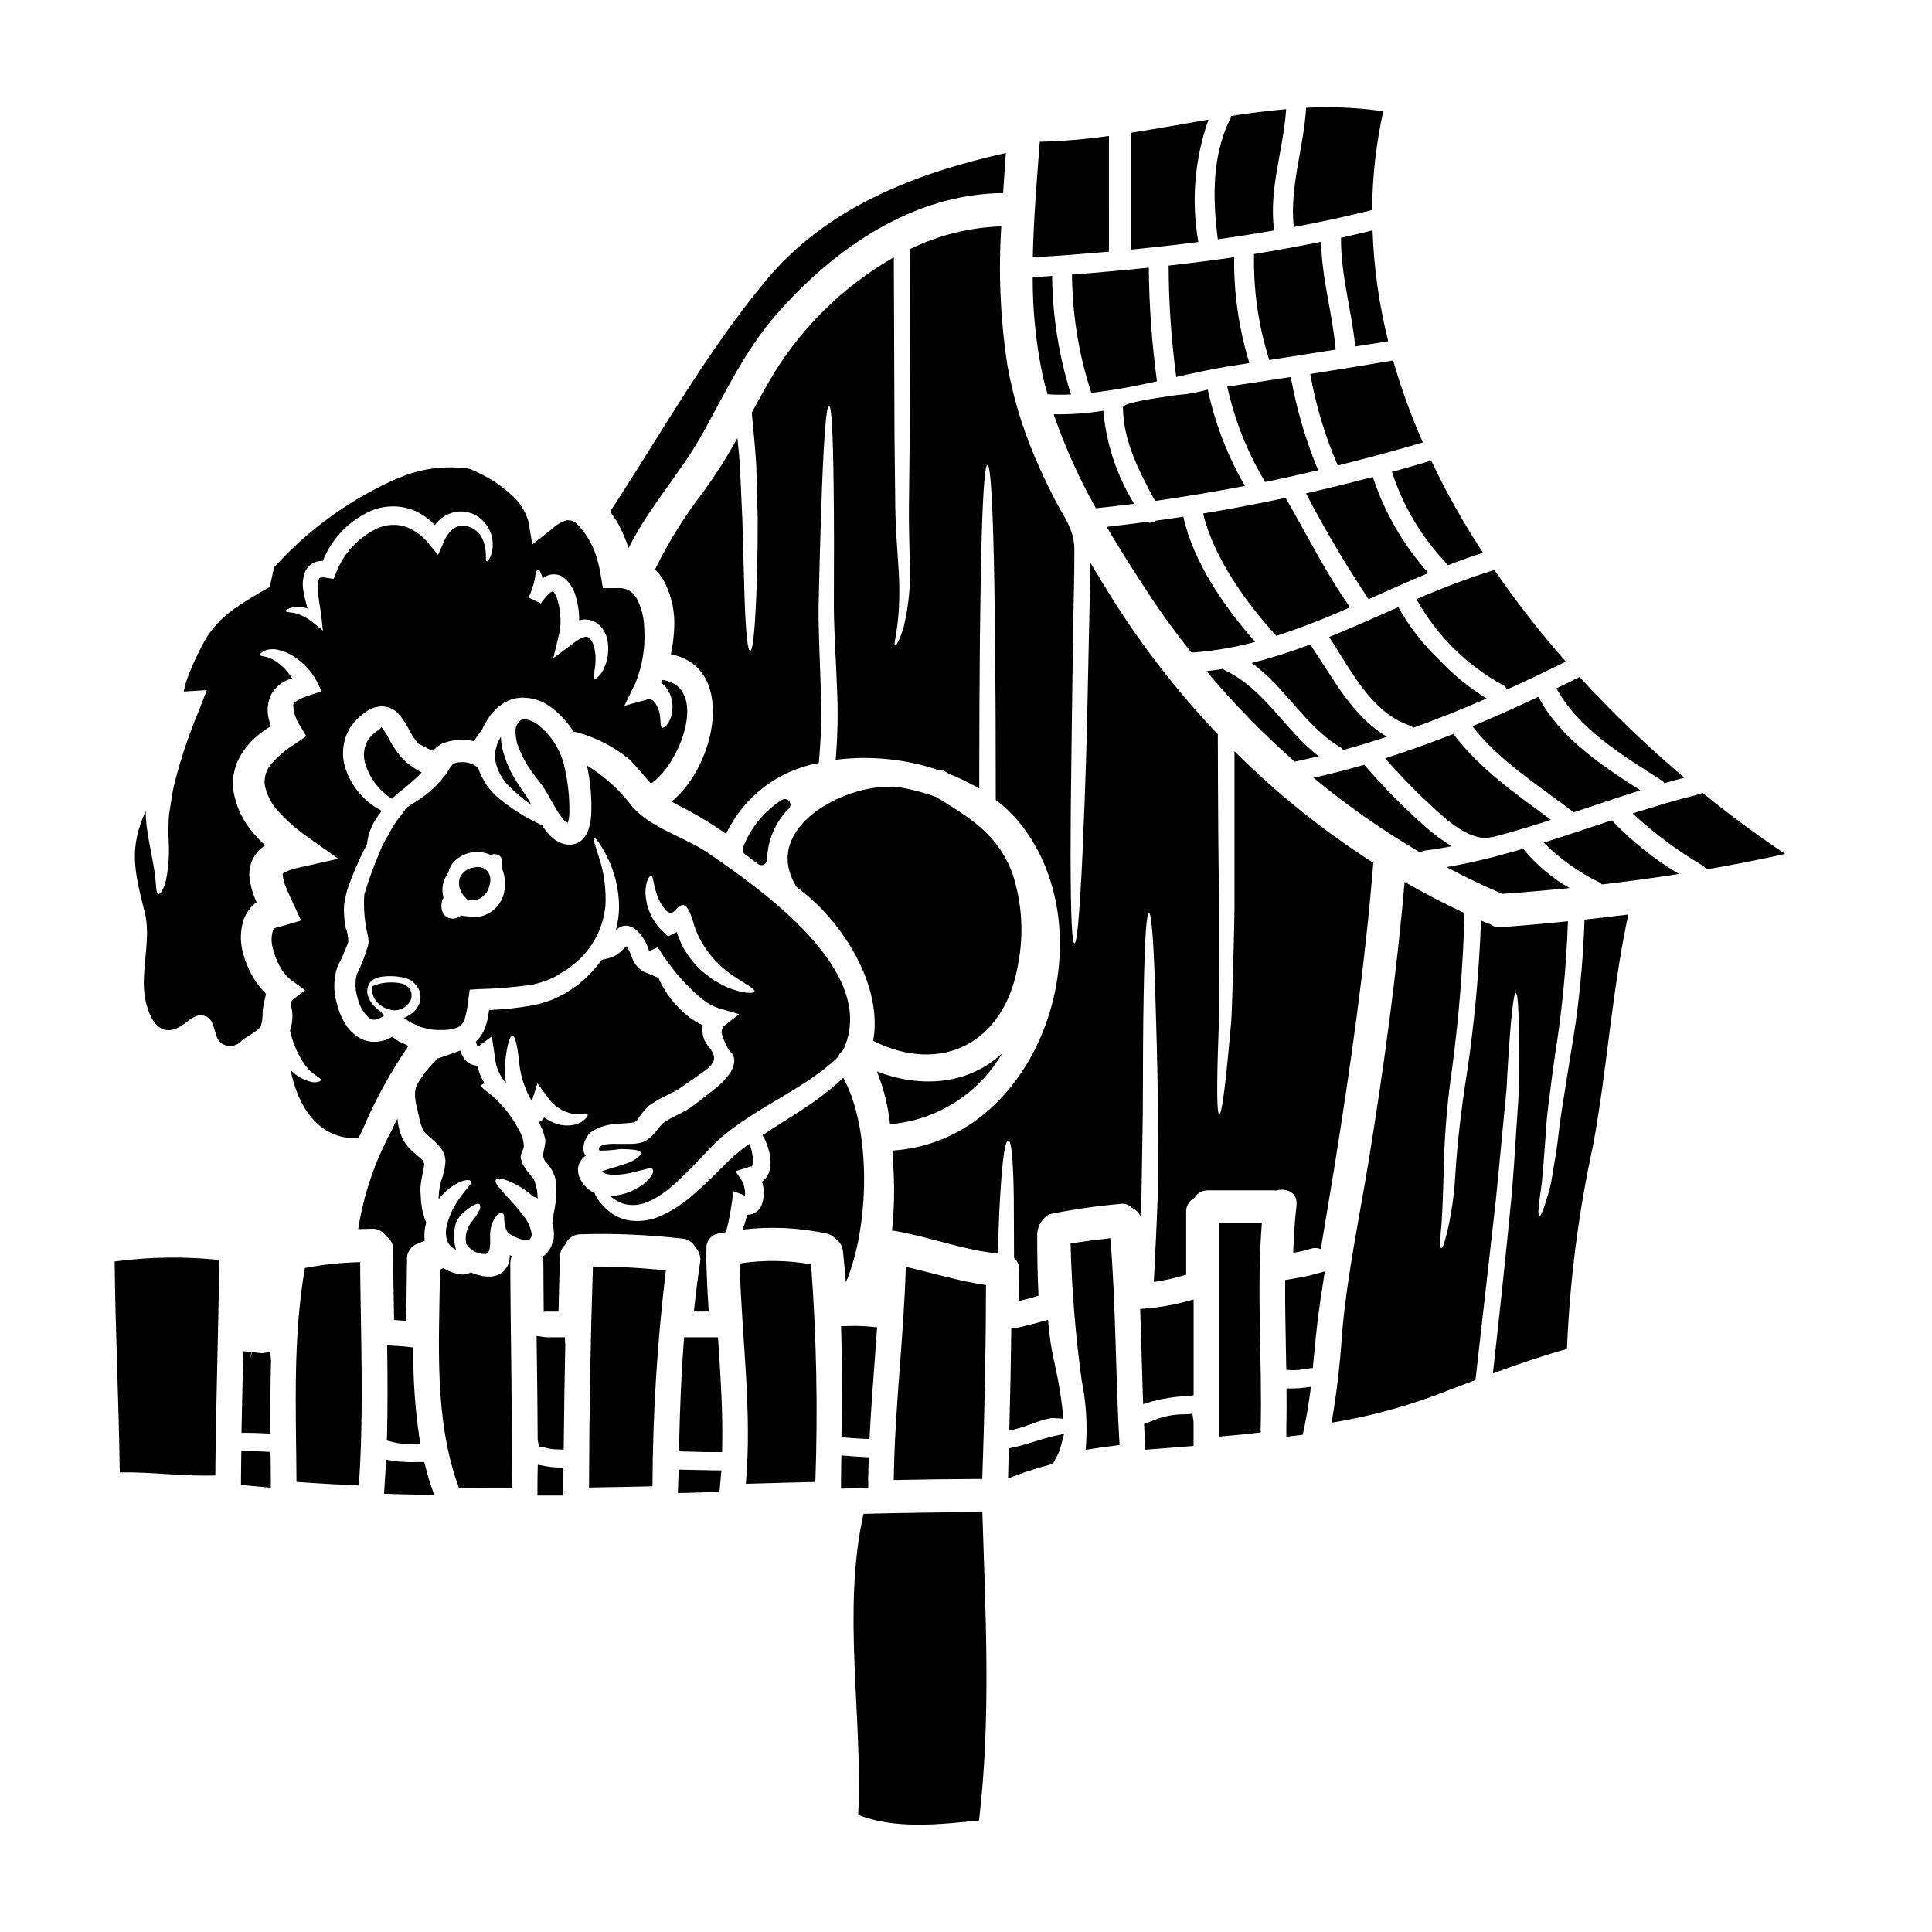
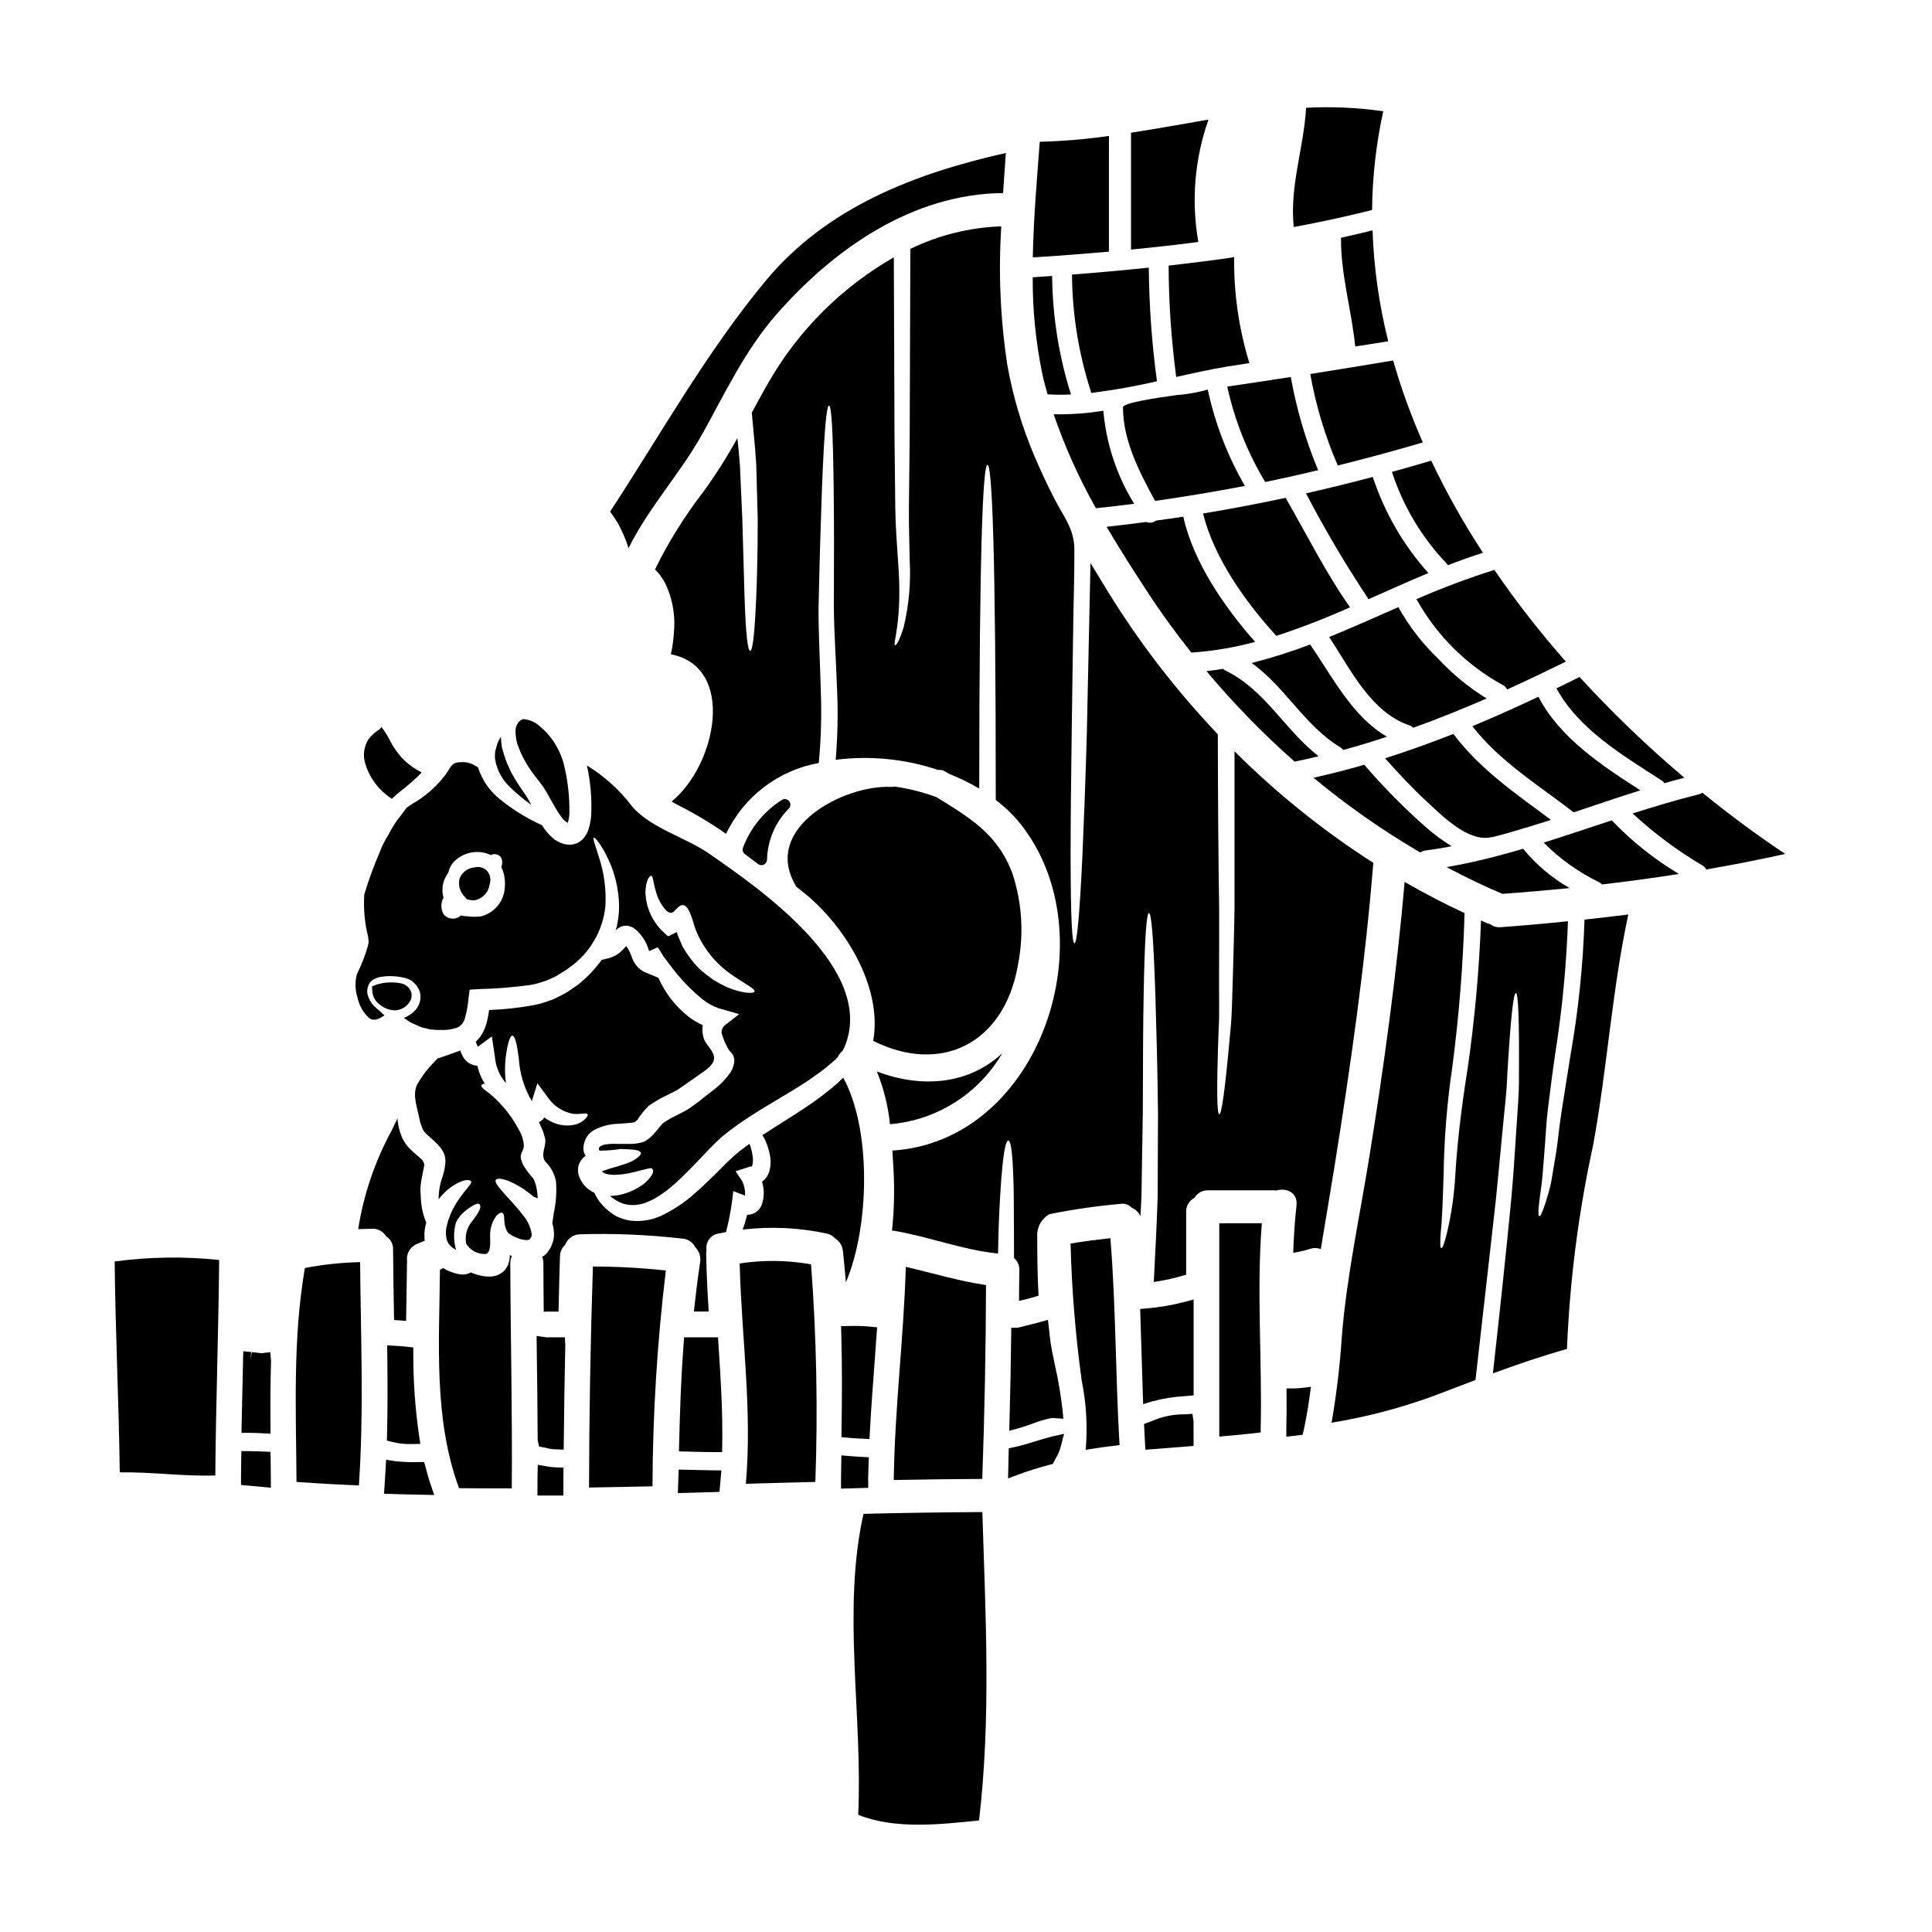
<svg xmlns="http://www.w3.org/2000/svg" fill="#000000" width="800px" height="800px" version="1.1" viewBox="144 144 512 512">
  <g>
    <path d="m437.88 180.02c-6.074 0.879-12.199 1.395-18.336 1.547-0.758 10.059-1.637 20.379-1.844 30.645 6.637-0.395 13.383-0.938 20.176-1.52z" />
-     <path d="m481.68 205.07c0-0.027 0-0.027-0.027-0.059-1.461-10.961 2.484-21.312 3.188-32.074-4.852 0.395-9.711 1.051-14.562 1.781v0.004c-0.031 0.188-0.082 0.371-0.148 0.555-5 9.941-4.793 21.316-3.394 32.137 5.004-0.707 10.012-1.492 14.945-2.344z" />
    <path d="m421.62 248.5c2.066 0.129 4.137 0.141 6.199 0.031-3.207-10.164-4.891-20.746-4.996-31.402l-5.148 0.352v-0.004c-0.039 8.605 0.816 17.188 2.547 25.617 0.375 1.828 0.906 3.625 1.398 5.406z" />
    <path d="m464.26 175.69c-6.844 1.18-13.684 2.43-20.527 3.481v30.969c5.934-0.586 11.898-1.227 17.836-2.019-1.906-10.859-0.977-22.031 2.691-32.43z" />
    <path d="m527.47 293.44c0.09 0.113 0.145 0.23 0.234 0.352 3.07-1.18 6.141-2.309 9.297-3.305h0.004c-5.121-7.812-9.703-15.969-13.715-24.406-3.481 1.023-6.93 2.019-10.41 2.984 2.969 9.121 7.953 17.453 14.59 24.375z" />
    <path d="m507.62 199.66c0.078-8.805 1.066-17.574 2.953-26.172-6.769-0.977-13.613-1.285-20.441-0.926-0.613 10.629-4.414 20.879-3.273 31.609 7.051-1.312 13.969-2.816 20.762-4.512z" />
    <path d="m498.52 267.36c7.547-1.867 15.062-3.906 22.547-6.113-3.117-7.055-5.746-14.312-7.871-21.723-7.281 1.227-14.621 2.426-21.961 3.594 1.477 8.336 3.922 16.473 7.285 24.242z" />
    <path d="m269.71 373.88c-1.734 0.152-3.242 1.262-3.902 2.875-0.477 1.84 0.109 3.797 1.523 5.07l0.441 0.512 0.66 0.133v0.004c0.336 0.078 0.68 0.125 1.023 0.133 0.148 0 0.297-0.012 0.441-0.043 1.852-0.402 3.312-1.828 3.762-3.668 0.129-0.508 0.227-1.02 0.293-1.539 0.074-1.078-0.352-2.125-1.16-2.844-0.867-0.684-2.012-0.918-3.082-0.633z" />
    <path d="m311.68 357.92c-3.305-4.422-7.426-8.176-12.137-11.055 0.938 4.231 1.32 8.566 1.141 12.898-0.055 1.41-0.312 2.809-0.758 4.152-0.324 0.922-0.832 1.766-1.492 2.484-0.934 0.945-2.211 1.473-3.543 1.457-0.98-0.012-1.941-0.262-2.805-0.727l-0.996-0.555-0.293-0.234v-0.004c-0.035-0.031-0.074-0.059-0.117-0.086l-0.145-0.145-0.324-0.266v0.004c-0.508-0.457-0.977-0.957-1.402-1.492-0.414-0.52-0.797-1.066-1.141-1.641-3.957-1.785-7.668-4.07-11.047-6.797-2.793-2.184-4.859-5.16-5.938-8.535l-1.375-0.82h0.004c-0.824-0.395-1.723-0.594-2.633-0.582-2.984-0.059-2.953 0.875-4.445 3.098-2.449 3.316-5.578 6.066-9.184 8.07-0.469 0.324-0.879 0.613-1.285 0.91-0.789 1.051-1.605 2.191-2.57 3.394v-0.004c-0.848 1.238-1.617 2.527-2.312 3.856-0.922 1.445-1.688 2.984-2.281 4.59-1.566 3.637-2.922 7.356-4.062 11.145-0.246 3.742 0.09 7.5 0.992 11.137l0.117 0.938 0.027 0.086v0.504c-0.027 0.133-0.047 0.262-0.059 0.395l-0.113 0.582c-0.75 2.578-1.727 5.078-2.926 7.481-0.539 2.059-0.477 4.227 0.172 6.254 0.441 2.07 1.516 3.949 3.07 5.379 0.516 0.398 1.184 0.543 1.816 0.395 0.824-0.207 1.594-0.598 2.25-1.137-0.379-0.266-0.723-0.582-1.023-0.938-0.625-0.48-1.219-0.996-1.781-1.551-0.809-0.867-1.395-1.922-1.695-3.07-0.09-0.461-0.098-0.934-0.027-1.402 0.062-0.34 0.16-0.672 0.289-0.996l0.203-0.395 0.027-0.086 0.004 0.004c0.082-0.113 0.164-0.23 0.234-0.352 0.148-0.164 0.316-0.312 0.496-0.441 0.25-0.215 0.535-0.383 0.848-0.496 0.375-0.18 0.77-0.312 1.18-0.395 1.297-0.242 2.621-0.309 3.938-0.203 0.66 0.051 1.316 0.137 1.965 0.262 0.375 0.066 0.746 0.156 1.109 0.266 0.203 0.086 0.324 0.117 0.73 0.293l0.496 0.234 0.203 0.145h0.004c0.105 0.059 0.203 0.125 0.293 0.207 0.031 0 0.145 0.145 0.145 0.145l0.793 0.793v-0.004c0.312 0.445 0.586 0.914 0.816 1.402 0.391 1.086 0.402 2.273 0.027 3.367-0.32 0.906-0.859 1.715-1.574 2.359-0.312 0.273-0.645 0.527-0.992 0.762l-0.703 0.395-0.086 0.059-0.293 0.145c-0.059 0.027-0.352 0.117-0.352 0.117l-0.145 0.059c0.555 0.395 1.078 0.758 1.637 1.137 0.992 0.441 1.969 0.938 2.981 1.348 0.762 0.176 1.465 0.352 2.223 0.555 0.961 0.137 1.926 0.199 2.894 0.176 1.531 0.082 3.062-0.137 4.508-0.645 1.035-0.52 1.77-1.492 1.988-2.629 0.465-1.633 0.766-3.309 0.902-5.004l0.324-2.398 2.309-0.145c4.551-0.102 9.09-0.461 13.598-1.082 0.992-0.148 1.973-0.383 2.922-0.699l1.406-0.441 1.254-0.555 1.227-0.555c0.438-0.23 0.879-0.555 1.316-0.82l1.32-0.82 0.352-0.203c0.023-0.023 0.055-0.043 0.086-0.059l0.059-0.059 0.586-0.441c5.391-3.773 8.871-9.711 9.535-16.258 0.25-4.469-0.355-8.945-1.785-13.188-0.938-3.043-1.637-4.793-1.285-4.945 0.266-0.086 1.492 1.18 3.07 4.184v0.004c2.336 4.332 3.578 9.172 3.625 14.094-0.016 2.129-0.312 4.246-0.879 6.297 0.023-0.043 0.055-0.082 0.09-0.117 0.363-0.379 0.801-0.676 1.285-0.879 0.672-0.289 1.422-0.352 2.137-0.172 0.305 0.09 0.609 0.195 0.906 0.32 0.195 0.113 0.379 0.246 0.555 0.395 0.309 0.199 0.594 0.434 0.848 0.699 0.406 0.426 0.785 0.875 1.137 1.344l0.266 0.352c0.719 1.078 1.262 2.266 1.609 3.512l2.277-0.996c0.586 0.82 1.082 1.664 1.551 2.457 0.496 0.641 1.051 1.406 1.781 2.34l0.004-0.004c2.426 3.305 5.258 6.289 8.422 8.895 1.301 1.062 2.777 1.891 4.359 2.453l5.469 1.574-3.938 3.07c-0.477 0.484-0.738 1.137-0.734 1.816 0.348 1.355 0.871 2.664 1.551 3.887l0.059 0.145v0.004c0.109 0.227 0.242 0.441 0.395 0.641 0.09 0.09 0.117 0.145 0.234 0.266 0.059 0.059 0.145 0.145 0.395 0.441 0.059 0.086 0.086 0.086 0.172 0.203 0.086 0.117 0.176 0.32 0.266 0.465v-0.004c0.168 0.332 0.27 0.688 0.297 1.059 0.043 0.551-0.027 1.109-0.207 1.637-0.145 0.574-0.371 1.125-0.672 1.637-1.273 1.859-2.848 3.5-4.652 4.852-0.82 0.613-1.637 1.258-2.484 1.93l-1.18 0.969-0.625 0.445-0.789 0.586-1.605 1.137-1.609 0.879-3.07 1.574c-0.672 0.395-1.348 0.82-1.969 1.227-0.234 0.266-0.441 0.469-0.672 0.73l-0.965 1.199v0.004c-0.484 0.594-1.004 1.16-1.551 1.695-0.266 0.262-0.395 0.32-0.641 0.523l-0.297 0.203-0.145 0.117-0.086 0.059-0.496 0.324v0.004c-1.297 0.488-2.68 0.715-4.066 0.668h-2.863c-0.727-0.027-6.141-0.293-5.086 1.785h0.004c1.898-0.004 3.793-0.152 5.672-0.441 3.215 0.117 4.793 0.203 5.262 0.879 0.469 0.672-1.551 2.363-4.621 3.246-1.52 0.523-3.391 0.965-5.059 1.574v0.004c-0.211 0.062-0.414 0.141-0.613 0.23 0.328 0.324 0.734 0.555 1.18 0.672 0.773 0.188 1.566 0.266 2.363 0.238 1.605-0.047 3.203-0.273 4.762-0.676 1.406-0.352 2.516-0.613 3.332-0.82 0.82-0.203 1.465-0.395 1.727-0.09 0.266 0.305 0.395 0.879-0.234 1.816-0.809 1.199-1.879 2.199-3.129 2.926-1.785 1.145-3.785 1.922-5.875 2.277-0.672 0.094-1.344 0.152-2.019 0.18 0.297 0.203 0.586 0.438 0.91 0.641 0.719 0.516 1.492 0.945 2.309 1.285 0.879 0.293 1.797 0.449 2.719 0.469 3.891 0.176 8.504-2.867 12.922-7.137 2.25-2.133 4.504-4.559 6.93-7.106 0.641-0.641 1.254-1.285 1.902-1.93 0.645-0.641 1.461-1.406 2.106-1.969 1.492-1.285 3.039-2.34 4.59-3.508 6.316-4.328 12.543-7.606 17.746-11.051 1.32-0.852 2.43-1.727 3.629-2.547 1.199-0.82 2.305-1.871 3.422-2.754v0.004c0.465-0.375 0.883-0.797 1.258-1.262 0.266-0.574 0.656-1.082 1.141-1.488 0.203-0.324 0.395-0.645 0.555-0.969 8.801-20.555-22.25-42.016-35.91-51.465-6.078-4.195-15.176-6.652-20.145-12.238zm-40.059 28.887c-1.23 0.188-2.481 0.199-3.715 0.031-0.594 0-1.184-0.082-1.754-0.234-0.645 0.598-1.512 0.902-2.387 0.836-0.879-0.066-1.688-0.496-2.231-1.188-0.75-1.367-0.75-3.019 0-4.383-0.414-1.449-0.375-2.992 0.113-4.418 0.301-0.797 0.695-1.551 1.18-2.25 0.277-1.309 0.988-2.484 2.019-3.336 2.566-2.219 6.203-2.711 9.27-1.254 0.352-0.227 0.77-0.309 1.18-0.238 1.875 0.266 2.047 1.969 1.574 3.426 0.766 1.652 1.078 3.477 0.91 5.289-0.148 3.641-2.641 6.766-6.16 7.719zm66.582 15.703c3.453 2.363 5.969 3.543 5.762 4.266-0.145 0.559-3.102 0.613-7.453-1.227-1.051-0.523-2.191-1.141-3.426-1.844-1.109-0.82-2.34-1.723-3.508-2.754-1.215-1.156-2.305-2.441-3.246-3.832-0.496-0.758-0.992-1.488-1.461-2.277-0.352-0.848-0.699-1.723-1.082-2.574-0.172-0.41-0.32-0.828-0.438-1.258l-2.281 1.141-0.848-0.762c-3.156-2.75-5.031-6.691-5.176-10.875 0.059-3.215 1.082-4.418 1.492-4.418 0.582 0 0.555 1.902 1.254 4.035 0.484 1.953 1.449 3.754 2.809 5.234 1.781 1.375 2.078-0.23 3.512-1.227 1.812-1.285 2.926 1.969 3.652 4.383 0.184 0.695 0.41 1.379 0.672 2.047 1.996 4.863 5.398 9.02 9.766 11.941z" />
-     <path d="m542.27 325.55c0.508 0.234 0.906 0.656 1.113 1.18 5.289-2.398 10.465-4.879 15.582-7.394v-0.004c-6.805-7.703-13.133-15.82-18.945-24.301-7.016 2.219-13.906 4.805-20.645 7.75 5.328 9.602 13.266 17.496 22.895 22.77z" />
-     <path d="m228.49 430.64c-0.586 0.199-1.211 0.238-1.816 0.113-2.188-0.453-4.172-1.59-5.672-3.242 1.93 9.793 7.398 18.422 17.805 18.156h0.176c0.395-0.758 0.73-1.52 1.109-2.309h0.004c3.297-7.789 7.371-15.227 12.168-22.191-0.879-0.395-1.754-0.789-2.606-1.199-0.582-0.395-1.137-0.82-1.723-1.227l-0.004-0.004c-0.988 0.617-2.09 1.031-3.242 1.227-2.188 0.402-4.441-0.117-6.231-1.434-1.484-1.094-2.688-2.527-3.508-4.18-0.766-1.418-1.336-2.93-1.695-4.5-0.914-3.109-0.871-6.422 0.117-9.508 1.094-2.156 2.07-4.371 2.922-6.637 0.027-1.398-0.23-2.793-0.762-4.09-0.215-1.426-0.348-2.859-0.391-4.301l0.059-1.727c0.203-1.227 0.527-2.543 0.82-3.769h-0.004c1.375-3.969 3.031-7.828 4.965-11.555 0.086-0.211 0.184-0.414 0.289-0.613 0.289-2.644 1.27-5.164 2.84-7.309 0.324-0.438 0.672-0.965 1.051-1.461-4.41-2.262-7.789-6.121-9.445-10.793-1.387-3.742-0.98-7.91 1.109-11.312 1.152-1.691 2.621-3.141 4.328-4.269 1.184-0.809 2.57-1.266 4.004-1.316 1.66 0.004 3.246 0.688 4.383 1.895 1.223 1.406 2.246 2.969 3.039 4.652 0.324 0.582 0.82 1.402 0.965 1.605 0.441 0.586 0.879 1.18 1.32 1.727 0.672 0.32 1.348 0.699 2.106 1.078 0.469 0.297 0.934 0.441 1.375 0.672l0.395 0.117 0.297-0.293-0.004 0.008c0.66-0.691 1.445-1.258 2.309-1.672 1.762-0.66 3.633-0.977 5.512-0.93 0.938 0.027 1.867 0.16 2.773 0.391 0.586-1.062 1.281-2.062 2.078-2.981 0.262-0.621 0.555-1.227 0.879-1.816l0.848-1.285 0.395-0.672 0.672-0.789c0.496-0.496 0.938-1.055 1.492-1.52l1.723-1.227v-0.004c0.656-0.344 1.344-0.637 2.047-0.875 0.746-0.211 1.512-0.34 2.281-0.395 2.926-0.102 5.793 0.832 8.102 2.629 2.316 1.777 4.305 3.941 5.875 6.402 0.391 0.031 0.773 0.109 1.145 0.238 4.984 1.383 9.625 3.797 13.621 7.086 2.078 2.106 3.832 4.356 5.734 6.43 7.777-5.234 15.496-25.555 3.07-27.484-0.117 0.266-0.234 0.527-0.395 0.789v-0.004c1.074 0.777 1.906 1.84 2.398 3.07 0.676 1.703 0.812 3.57 0.395 5.352-0.703 2.777-2.137 3.715-2.547 3.422-0.523-0.293-0.262-1.574-0.613-3.594l-0.004-0.004c-0.188-1.098-0.625-2.137-1.281-3.043-0.508-0.766-1.496-1.062-2.344-0.699l-5.731 1.574 2.953-6.082c1.855-4.598 2.644-9.555 2.312-14.504-0.051-2.719-0.723-5.387-1.969-7.805-0.969-1.883-2.977-2.992-5.086-2.805l-3.894 0.027-0.641-3.801c-0.176-1.051-0.395-2.106-0.699-3.184v-0.004c-0.91-3.805-2.836-7.289-5.57-10.086-0.75-0.715-1.781-1.047-2.805-0.91-1.328 0.406-2.543 1.117-3.543 2.078l-5.461 4.324-1.023-6.109v0.004c-0.84-2.894-2.543-5.457-4.879-7.356-1.988-1.812-4.199-3.367-6.578-4.621-1.574-0.848-2.984-1.492-4.066-1.969v0.004c-5.902-0.895-11.934-0.25-17.516 1.871-0.387 0.227-0.812 0.387-1.254 0.469-12.602 5.465-23.887 13.559-33.102 23.742l-1.18 5.262h-0.004c-3.332 1.797-6.559 3.781-9.664 5.945-2.934 2.113-5.422 4.777-7.324 7.848l-1.344 2.488c-0.441 0.934-0.91 1.871-1.348 2.805-0.836 1.742-1.578 3.527-2.223 5.352-0.387 1.051-0.672 2.137-0.848 3.246l6.109-0.395-2.363 6.055h0.004c-2.519 6.039-4.594 12.254-6.199 18.598-0.73 2.836-0.938 5.559-1.434 8.074v-0.004c-0.121 1.195-0.18 2.394-0.176 3.594-0.027 1.082 0 2.223 0.031 3.332v0.004c0.242 3.621 0.004 7.258-0.707 10.82-0.641 2.574-1.664 3.742-2.047 3.598-0.523-0.176-0.469-1.523-0.727-3.832-0.176-2.305-0.852-5.613-1.695-10.055-0.203-1.082-0.395-2.309-0.586-3.656l-0.004-0.004c-0.191-1.367-0.289-2.742-0.289-4.121-0.004-0.156 0.004-0.312 0.027-0.469-4.551 10.012-3.059 15.996-0.285 27.016 1.551 6.172-0.496 13.383-0.23 19.707 0.203 5.473 2.984 15.09 10.293 10.059 1.461-0.996 3.148-2.719 5.031-2.516 4.18 0.395 2.66 5.848 5.406 7.516 1.707 1.031 3.91 0.676 5.203-0.844 1.258-1.109 4.297-2.43 5.09-3.828v-0.004c0.34-1.367 0.488-2.773 0.438-4.184 0.234-1.461 0.527-2.926 0.91-4.356-1.023-1.012-1.945-2.117-2.758-3.301-1.406-2.144-2.481-4.492-3.184-6.961-0.945-2.965-0.977-6.141-0.09-9.125 0.633-1.953 1.859-3.66 3.512-4.883-0.043-0.16-0.102-0.316-0.18-0.465-0.871-1.93-1.441-3.981-1.695-6.086-0.125-1.523 0.105-3.051 0.672-4.469 0.641-1.473 1.66-2.742 2.957-3.688 0.168-0.129 0.344-0.246 0.523-0.352-1.035-0.973-2.019-2-2.953-3.07-2.934-3.281-4.848-7.344-5.508-11.695-0.121-1.176-0.113-2.367 0.027-3.543 0.191-1.141 0.477-2.266 0.848-3.359 0.43-1.004 0.938-1.973 1.52-2.898 0.57-0.84 1.188-1.648 1.844-2.422 1.676-1.812 3.606-3.367 5.731-4.621-0.219-0.637-0.406-1.281-0.555-1.934-0.562-2.195-0.316-4.523 0.699-6.551 1.039-1.812 2.688-3.203 4.652-3.914 0.32-0.117 0.582-0.176 0.875-0.266-0.465-0.699-0.992-1.375-1.461-1.969-0.953-1.117-2.078-2.074-3.332-2.832-0.758-0.438-1.574-0.766-2.426-0.969-0.703-0.113-1.18-0.172-1.258-0.438-0.078-0.266 0.176-0.613 0.879-1.023h-0.004c1.188-0.52 2.512-0.641 3.773-0.352 1.895 0.422 3.676 1.262 5.207 2.457 2.137 1.547 3.887 3.566 5.117 5.906l1.344 2.629-3.273 1.082h-0.004c-1.004 0.309-1.98 0.707-2.922 1.18-0.879 0.496-1.348 1.051-1.379 1.375h0.004c0.059 1.988 0.699 3.922 1.84 5.551l1.609 2.719-3.07 2.106v0.004c-2.238 1.363-4.262 3.059-5.992 5.031-1.523 1.609-2.223 3.828-1.902 6.019 0.605 2.629 1.906 5.043 3.769 6.992 2.269 2.473 4.812 4.68 7.578 6.574l8.098 5.762-9.84 2.219-1.605 0.355-0.004 0.004c-1.074 0.258-2.109 0.672-3.066 1.227-0.09 0.086-0.176 0.113-0.176 0.172h-0.004c-0.062 0.125-0.07 0.266-0.027 0.395 0.145 1.152 0.457 2.277 0.934 3.336 0.527 1.316 1.18 2.754 1.844 4.152l2.078 4.504-5.441 1.605v-0.004c-0.297 0.086-0.598 0.145-0.906 0.18-0.18 0.09-0.363 0.168-0.555 0.23-0.176 0.203-0.441 0.266-0.586 0.789-0.414 1.43-0.422 2.949-0.027 4.383 0.391 1.742 1.031 3.414 1.898 4.973 0.66 1.297 1.578 2.449 2.691 3.391l3.977 2.894-3.242 2.547h-0.004c-0.121 0.098-0.219 0.215-0.293 0.352-0.086 0.324-0.172 0.613-0.266 0.938v-0.004c0.516 1.66 0.609 3.426 0.277 5.129-0.078 0.602-0.223 1.191-0.438 1.758-0.004 0.051 0.004 0.098 0.027 0.145 0.602 2.719 1.648 5.316 3.102 7.691 2.398 4.121 5 4.418 5.059 5.234 0.02 0.168-0.156 0.316-0.562 0.465zm57.281-133.45c0.176-1.406 0.441-2.223 0.789-2.25s0.758 0.699 1.18 2.102c0 0.09 0.031 0.203 0.031 0.297l-0.004-0.004c0.309-0.254 0.641-0.48 0.992-0.672 1.309-0.641 2.84-0.617 4.125 0.059 1.816 1.227 3.117 3.078 3.656 5.203 0.562 1.801 0.879 3.672 0.934 5.559 0.016 0.309 0.016 0.621 0 0.93 0.18-0.062 0.367-0.113 0.555-0.145 0.52-0.109 1.051-0.129 1.574-0.059 0.547 0.02 1.086 0.152 1.574 0.395 0.508 0.176 0.977 0.457 1.375 0.816 0.402 0.285 0.75 0.641 1.023 1.051 0.922 1.254 1.461 2.746 1.551 4.301 0.125 1.18 0.062 2.375-0.176 3.539-0.82 4.211-3.07 5.879-3.453 5.512-0.523-0.352 0.441-2.398 0.324-5.762-0.035-0.887-0.168-1.77-0.395-2.629-0.184-0.836-0.574-1.609-1.141-2.25-0.375-0.422-0.973-0.562-1.492-0.352-1.012 0.34-1.949 0.875-2.758 1.574l-5.41 4.008 1.574-6.551c0.297-1.363 0.402-2.762 0.324-4.152-0.051-1.473-0.277-2.938-0.676-4.356-0.195-0.953-0.617-1.848-1.227-2.606-0.059-0.031 0.145-0.09-0.113-0.059-0.402 0.152-0.762 0.391-1.055 0.703-0.797 0.762-1.512 1.605-2.133 2.516l-3.215-1.551h-0.004c0.77-1.648 1.328-3.383 1.668-5.168zm-52.66-1.492-0.703 1.723-1.812-0.293-0.879-0.117h-0.645c-0.23 0.117-0.352 0.027-0.465 0.266-0.422 0.941-0.559 1.988-0.395 3.012 0.145 2.516 0.727 4.945 0.965 7.195l0.395 3.625-2.688-2.191v-0.004c-1.438-1.16-3.102-2.008-4.887-2.488-1.402-0.172-2.277-0.23-2.277-0.527-0.031-0.23 0.641-0.699 2.133-1.023 1.23-0.109 2.469 0.008 3.656 0.355-0.449-1.488-0.812-3.004-1.082-4.535-0.391-1.852-0.188-3.777 0.582-5.508 0.672-1.207 1.812-2.082 3.148-2.426 0.469-0.059 0.938-0.117 1.406-0.145 2.34-5.856 6.856-10.578 12.598-13.18 3.586-1.551 7.629-1.656 11.289-0.289 2.195 0.898 4.172 2.266 5.789 4.004 0.598-0.809 1.316-1.516 2.133-2.106 1.715-1.191 3.809-1.703 5.879-1.43 1.758 0.227 3.391 1.039 4.633 2.305 1.02 1 1.797 2.219 2.277 3.566 0.578 1.828 0.57 3.789-0.027 5.613-0.5 1.18-0.879 1.727-1.113 1.637-0.613-0.086 0.352-2.832-1.316-6.227-0.953-1.84-2.789-3.055-4.852-3.215-1.105-0.02-2.184 0.355-3.043 1.051-0.996 0.945-1.766 2.106-2.25 3.391l-1.461 3.332-2.363-2.867v0.004c-1.555-2.019-3.625-3.586-5.992-4.535-2.519-0.883-5.281-0.766-7.719 0.324-5 2.367-8.902 6.551-10.914 11.703z" />
+     <path d="m542.27 325.55c0.508 0.234 0.906 0.656 1.113 1.18 5.289-2.398 10.465-4.879 15.582-7.394v-0.004c-6.805-7.703-13.133-15.82-18.945-24.301-7.016 2.219-13.906 4.805-20.645 7.75 5.328 9.602 13.266 17.496 22.895 22.77" />
    <path d="m310.57 289.26c5.441-10.961 13.777-19.824 19.707-30.527 5.93-10.703 11.23-21.926 19.328-31.227 15.324-17.57 36.211-32.133 60.223-32.34 0.23-3.543 0.469-7.086 0.73-10.629-24.242 5.469-47.547 14.387-63.805 34.066-15.688 18.961-27.648 40.488-41.07 60.98 0.75 0.992 1.445 2.027 2.078 3.102 1.148 2.094 2.09 4.297 2.809 6.574z" />
    <path d="m351.19 356c-4.723 2.981-8.336 7.426-10.293 12.656-0.223 0.613-0.02 1.301 0.5 1.695l3.512 2.629c0.254 0.195 0.566 0.297 0.887 0.297 0.23 0 0.457-0.055 0.664-0.156 0.5-0.254 0.816-0.766 0.812-1.328 0.129-5.094 2.207-9.945 5.805-13.551 0.5-0.547 0.52-1.383 0.039-1.949-0.477-0.566-1.301-0.691-1.926-0.293z" />
    <path d="m174.39 478.3c0.176 18.625 1.113 37.25 1.348 55.891 8.449-0.148 16.871 1.109 25.32 0.82 0.148-19.039 0.852-38.074 1.023-57.109-9.215-0.965-18.512-0.832-27.691 0.398z" />
    <path d="m215.68 528.76-1.852-0.082c-1.316-0.059-2.621-0.117-3.938-0.117l-1.93-0.004-0.035 1.934c-0.031 1.734-0.055 3.504-0.055 5.238v1.801l7.906 0.727v-2.148c0-1.855-0.027-3.68-0.055-5.512z" />
    <path d="m213.34 502.61c-0.855-0.109-1.73-0.195-2.613-0.285l-0.34 1.945 0.191-1.969-2.106-0.203-0.055 2.113c-0.129 5.184-0.23 10.348-0.34 15.504l-0.082 4h2.008c1.156 0 2.309 0.055 3.598 0.113l2.078 0.098v-2.082c-0.066-6.363 0-12.012 0.145-17.258l-0.207-2.246z" />
    <path d="m484.7 275.93c-7.254 1.547-14.543 2.934-21.871 4.152 2.867 11.809 11.414 23.684 19.418 32.426h-0.004c6.637-2.18 13.156-4.707 19.531-7.57-6.465-9.18-11.465-19.27-17.074-29.008z" />
    <path d="m518.53 336.86c6.582-2.363 13.039-4.973 19.445-7.75-4.707-2.902-9.004-6.426-12.777-10.469-4.199-4.031-7.781-8.66-10.629-13.738-6.113 2.688-12.203 5.406-18.332 7.922 5.731 8.629 11.02 19.914 21.312 23.422 0.371 0.129 0.703 0.34 0.98 0.613z" />
    <path d="m453.7 214.38c0.027 9.875 0.703 19.734 2.012 29.52 4.621-1.051 9.184-2.047 13.625-2.777 1.934-0.32 3.832-0.582 5.762-0.906h0.004c-2.805-9.105-4.168-18.598-4.035-28.129 0 0.246-15.816 2.137-17.367 2.293z" />
    <path d="m507.8 270.4c-3.453 0.906-6.902 1.781-10.352 2.629-0.051-0.004-0.102 0.004-0.148 0.031-2.398 0.555-4.793 1.137-7.191 1.695 5.023 9.637 10.559 18.996 16.578 28.039 5.262-2.34 10.527-4.723 15.852-6.93-6.617-7.383-11.633-16.051-14.738-25.465z" />
    <path d="m499.14 342.01c0.316 0.191 0.598 0.438 0.82 0.734 3.891-1.051 7.746-2.223 11.605-3.508-9.211-5.352-14.418-15.793-20.352-24.445-5.074 1.941-10.258 3.582-15.527 4.914 8.832 6.254 14.051 16.605 23.453 22.305z" />
    <path d="m412.39 375.75c-3.828-10.629-11.316-15-20.266-20.527h-0.004c-3.559-1.297-7.242-2.231-10.992-2.777-0.324 0.074-0.66 0.102-0.992 0.09-12.574-0.555-33.949 10.789-25.469 25.789 0.117 0.203 0.172 0.395 0.266 0.586 0.469 0.395 0.934 0.758 1.434 1.137 11.078 8.57 21.648 25.238 19.035 39.797 18.156 9.055 34.797 0.555 38.363-20.117h-0.004c1.598-7.981 1.125-16.234-1.371-23.977z" />
    <path d="m584.32 350.8c0.309 0.191 0.57 0.453 0.762 0.762 1.754-0.527 3.512-0.992 5.293-1.461-9.824-8.293-19.102-17.211-27.781-26.699-2.016 1.023-4.062 2.019-6.109 3.012 5.852 10.863 17.781 17.91 27.836 24.387z" />
    <path d="m479.29 271.74c4.68-0.965 9.355-2.008 14.035-3.129-3.312-7.945-5.742-16.23-7.25-24.707-5.617 0.875-11.23 1.723-16.844 2.543h0.004c1.949 8.926 5.348 17.469 10.055 25.293z" />
-     <path d="m497.97 236.65c-0.848-9.625-3.711-18.922-3.856-28.57-5.879 1.18-11.844 2.281-17.84 3.246 0 0.086 0.059 0.176 0.059 0.266-0.176 9.43 1.184 18.824 4.035 27.816 5.879-0.91 11.734-1.848 17.602-2.758z" />
    <path d="m434.43 278.68c3.394-0.352 6.754-0.73 10.121-1.18v-0.004c-4.602-7.469-7.398-15.91-8.16-24.648-4.348 0.707-8.754 1.02-13.156 0.938 2.961 8.621 6.711 16.957 11.195 24.895z" />
    <path d="m450.11 276.75c7.953-1.141 15.906-2.457 23.801-3.981-4.598-7.941-7.918-16.555-9.84-25.523-2.715 0.758-5.496 1.246-8.305 1.461-6.254 0.879-13.801 2.019-14.168 3.188 0 8.859 4.332 17.164 8.512 24.855z" />
    <path d="m487.09 345.84c2.133-0.438 4.238-0.906 6.344-1.434-8.891-6.898-14.301-17.746-24.711-22.719h0.004c-0.223-0.105-0.422-0.254-0.582-0.438-1.465 0.266-2.926 0.438-4.418 0.613 7.176 8.566 14.988 16.582 23.363 23.977z" />
    <path d="m559.96 379.35c-4.703-2.691-8.879-6.219-12.312-10.414-2.309 0.672-4.621 1.32-6.957 1.934-0.059 0.027-0.086 0.059-0.145 0.059s-0.086 0.027-0.145 0.027c-4.297 1.109-8.66 2.074-13.039 2.836 4.793 2.57 9.734 4.941 14.766 7.086 5.93-0.418 11.898-0.953 17.832-1.527z" />
    <path d="m529.17 338.5c-5.965 2.34-12.016 4.504-18.105 6.465 3.508 3.918 7.086 7.805 10.961 11.371 4.008 3.688 10.996 10.906 17.137 9.531 0.145-0.027 0.266 0 0.395-0.027 2.66-0.672 5.293-1.434 7.894-2.223v-0.004c0.305-0.117 0.617-0.203 0.938-0.262 2.223-0.668 4.418-1.375 6.637-2.074-9.277-6.902-18.898-13.449-25.855-22.777z" />
    <path d="m521.57 369.41c2.398-0.293 4.793-0.699 7.133-1.141-2.375-1.469-4.621-3.129-6.723-4.965-5.863-5.156-11.355-10.719-16.438-16.645-4.445 1.32-8.914 2.43-13.449 3.453 8.867 7.359 18.324 13.98 28.277 19.793 0.359-0.25 0.766-0.418 1.199-0.496z" />
    <path d="m428.09 216.77c0.078 10.547 1.773 21.02 5.031 31.055 0.027 0.113 0 0.203 0.027 0.32 5.867-0.738 11.691-1.773 17.457-3.098-1.352-9.984-2.074-20.043-2.164-30.121-6.809 0.703-13.594 1.316-20.352 1.844z" />
    <path d="m561.01 359.29c5.902-1.969 11.785-3.981 17.711-5.848-10.176-6.523-21.43-13.949-27.016-24.797-5.762 2.719-11.605 5.352-17.516 7.809 7.223 9.297 17.484 15.613 26.727 22.719 0.035 0.027 0.062 0.086 0.094 0.117z" />
    <path d="m459.72 316.95c5.715-0.395 11.375-1.348 16.902-2.84-8.188-9.27-16.375-21.172-19.035-33.188-2.43 0.395-4.852 0.699-7.281 1.055-0.73 0.574-1.715 0.707-2.574 0.352-3.481 0.469-6.957 0.879-10.465 1.285 3.332 5.672 6.871 11.227 10.41 16.637 3.738 5.766 7.777 11.32 12.043 16.699z" />
    <path d="m499.38 207.01c-0.086 9.734 2.805 19.152 3.769 28.801 2.926-0.438 5.82-0.879 8.746-1.375-2.422-9.621-3.812-19.473-4.152-29.387-2.777 0.676-5.559 1.348-8.363 1.961z" />
    <path d="m372.84 545.18c-5.731 25.496-0.176 53.629-1.406 79.766 9.68 3.891 21.648 2.574 32.02 1.492 3.215-27.16 1.723-54.473 0.879-81.727-10.5 0.059-20.996 0.215-31.492 0.469z" />
    <path d="m417.91 526.1c-1.668 0.516-3.332 1.035-5.047 1.391l-1.531 0.32-0.188 7.981 2.719-1.012c2.559-0.953 5.348-1.828 8.293-2.602l0.871-0.227 0.66-1.332c0.684-1.074 1.184-2.258 1.48-3.496l0.824-3.148-3.148 0.707c-1.676 0.41-3.309 0.914-4.934 1.418z" />
    <path d="m384.05 479.73c-0.555 18.859-2.953 37.574-3.188 56.434v0.059c7.809-0.148 15.613-0.266 23.449-0.297 0.613-17.105 0.945-34.23 0.996-51.371-7.223-1.055-14.184-3.188-21.258-4.824z" />
    <path d="m376.38 427.95c1.809 4.473 2.981 9.176 3.481 13.977 12.398-1.039 23.512-8.07 29.762-18.832-8.676 8.164-21.074 9.48-33.242 4.856z" />
    <path d="m334.27 498.4h-8.969l-0.145 1.82c-0.637 8.348-0.941 16.609-1.18 26.445l-0.051 1.969 3.906 0.094c1.848 0.051 3.684 0.098 5.598 0.098h1.938l0.031-1.938c0.141-8.559-0.348-16.785-1-26.656z" />
    <path d="m341.3 458.89c-0.109-0.641-0.309-1.258-0.586-1.844l-1.781-2.66 3.977-1.258-0.004-0.004c0.098-0.02 0.203-0.012 0.297 0.035-0.031 0.117 0 0 0.113-0.176v-0.004c0.238-0.797 0.289-1.637 0.148-2.457-0.102-0.922-0.301-1.832-0.586-2.719-0.086-0.23-0.176-0.469-0.266-0.672-1.18 0.852-2.363 1.695-3.363 2.574-0.73 0.586-1.258 1.113-1.875 1.668-0.613 0.555-1.227 1.18-1.844 1.812-2.426 2.43-4.879 4.883-7.394 7.051l0.008-0.004c-2.414 2.188-5.109 4.043-8.016 5.512-2.738 1.469-5.856 2.078-8.945 1.75-1.371-0.199-2.695-0.613-3.938-1.227-1.031-0.59-1.984-1.309-2.836-2.133-1.23-1.133-2.219-2.508-2.898-4.035-1.043-0.461-1.973-1.152-2.715-2.019-0.344-0.43-0.648-0.891-0.91-1.375l-0.395-0.848v0.004c-0.305-0.824-0.395-1.707-0.262-2.574 0.133-0.758 0.465-1.465 0.965-2.047 0.199-0.254 0.426-0.492 0.672-0.703 0.102-0.098 0.219-0.176 0.352-0.234-0.059-0.086-0.117-0.113-0.176-0.203h-0.004c-0.168-0.383-0.297-0.777-0.395-1.184-0.031-0.348-0.031-0.699 0-1.051 0.062-0.594 0.211-1.176 0.438-1.727l0.234-0.555h0.004c0.211-0.344 0.445-0.676 0.699-0.992 0.457-0.484 0.992-0.887 1.578-1.199 1.898-0.965 3.984-1.504 6.113-1.574 0.906-0.055 1.844-0.113 2.805-0.203v-0.004c0.414-0.008 0.824-0.059 1.23-0.145 0.148-0.008 0.297-0.035 0.441-0.086l0.293-0.23c0.172-0.176 0.469-0.355 0.527-0.469l-0.004-0.004c0.125-0.246 0.27-0.48 0.438-0.703l0.996-1.316c0.469-0.527 0.965-1.051 1.434-1.551l0.086-0.086 0.086-0.059c0.938-0.613 1.902-1.227 2.836-1.781 1.051-0.527 2.106-1.051 3.129-1.574l1.402-0.699 1.113-0.762c1.812-1.254 3.543-2.484 5.203-3.625 1.434-0.992 3.684-2.484 3.508-4.328-0.172-1.902-2.25-3.305-2.754-5.117v-0.004c-0.344-1.098-0.422-2.262-0.234-3.394-1.344-0.602-2.609-1.355-3.773-2.25-3.465-2.723-6.207-6.258-7.981-10.293l-3.656-1.52c-1.516-0.746-2.688-2.047-3.277-3.629-0.285-0.883-0.656-1.734-1.109-2.543l-0.117-0.176c0-0.027-0.145-0.172-0.145-0.172v-0.004c-0.094-0.109-0.184-0.227-0.266-0.352-0.66 0.812-1.426 1.531-2.277 2.137-0.922 0.605-1.957 1.023-3.043 1.227l-1.141 0.266v-0.004c-1.562 2.18-3.387 4.152-5.438 5.879l-0.645 0.555-0.145 0.117-0.293 0.203-0.324 0.23-1.285 0.879c-0.438 0.297-0.848 0.586-1.316 0.879l-1.637 0.852-1.668 0.82-1.695 0.613c-1.145 0.41-2.316 0.73-3.508 0.965-3.93 0.723-7.91 1.164-11.902 1.312-0.145 1.289-0.398 2.559-0.762 3.805-0.363 1.25-0.945 2.43-1.723 3.477-0.324 0.395-0.672 0.758-1.023 1.109 0.117 0.477 0.305 0.93 0.555 1.348 0.051-0.059 0.113-0.105 0.18-0.145l3.508-2.602 0.645 4.297 0.172 1.18c0.223 2.555 1.246 4.969 2.926 6.906-0.297-2.18-0.328-4.387-0.102-6.574 0.469-3.742 1.141-5.996 1.816-5.996 0.672 0 1.227 2.34 1.695 5.969 0.223 4.012 1.406 7.91 3.449 11.371 0.031-0.055 0.031-0.113 0.059-0.172l1.406-4.562 2.719 3.656c1.543 2.332 3.973 3.938 6.723 4.441 2.047 0.203 3.512-0.395 3.859 0.117 0.145 0.23-0.031 0.641-0.586 1.18v0.004c-0.812 0.836-1.863 1.398-3.008 1.609-1.797 0.359-3.66 0.176-5.352-0.527-0.895-0.387-1.746-0.859-2.547-1.414-0.094 0.176-0.199 0.34-0.316 0.496-0.324 0.305-0.688 0.559-1.082 0.762 0.32 0.703 0.672 1.406 0.992 2.137 0.297 0.82 0.441 1.52 0.672 2.309 0.293 2.16-1.348 4.094 0.059 6.023 1.469 1.414 2.449 3.254 2.805 5.262 0.207 2.781 0.012 5.582-0.582 8.305l-0.395 2.754v0.004c0.289 0.898 0.438 1.836 0.438 2.777 0.023 0.539-0.023 1.082-0.145 1.609-0.148 0.613-0.352 1.211-0.613 1.785-0.156 0.312-0.328 0.613-0.523 0.902l-0.297 0.395-0.352 0.496-0.086 0.09-0.176 0.145-0.32 0.293c-0.203 0.145-0.395 0.234-0.613 0.395 0.219 0.539 0.328 1.113 0.32 1.695 0 4.297 0.059 8.598 0.09 12.863 0.211-0.031 0.426-0.051 0.641-0.055h2.926c0.117 0 0.23 0.027 0.352 0.027 0.145-4.883 0.203-9.766 0.395-14.648h-0.004c0-1.148 0.48-2.246 1.328-3.019 0.602-1.609 2.086-2.719 3.801-2.84 9.031-0.285 18.07 0.09 27.051 1.113 1.547 0.023 2.953 0.902 3.652 2.281 1.055 1.035 1.543 2.516 1.312 3.977-0.668 4.356-1.18 8.746-1.664 13.102h3.938c-0.324-5.117-0.613-10.234-0.672-15.352h-0.004c0-0.344 0.027-0.684 0.086-1.023-0.289-2.051 1.109-3.957 3.152-4.297 0.672-0.145 1.348-0.266 2.019-0.395 0.68-2.617 1.207-5.273 1.574-7.953l0.352-2.898 3.102 1.18h-0.004c0.055-0.652 0.016-1.312-0.121-1.953z" />
    <path d="m340.02 478.83c0.496 19.504 3.363 38.914 1.637 58.391 6.141-0.172 12.281-0.352 18.422-0.496h-0.004c0.691-19.227 0.309-38.477-1.137-57.66-6.25-1.117-12.645-1.195-18.918-0.234z" />
    <path d="m374.09 536.4-0.027-0.375c0.031-1.301 0.059-2.598 0.113-3.867l0.082-1.969-1.945-0.102c-1.094-0.055-2.184-0.141-3.246-0.227l-2.094-0.168-0.043 2.617c-0.027 1.387-0.051 2.754-0.051 4.164v2.023l7.211-0.191z" />
    <path d="m368.17 483.84c6.199-14.562 6.898-40.324-0.699-54.242-0.852 0.82-1.695 1.637-2.691 2.457-1.254 0.996-2.57 2.106-3.918 3.07-4.562 3.332-9.738 6.375-14.828 9.711v-0.004c0.285 0.434 0.539 0.879 0.766 1.344 0.527 1.18 0.922 2.418 1.18 3.684 0.352 1.527 0.309 3.117-0.117 4.621-0.332 1.07-0.996 2.004-1.902 2.66 0.086 0.281 0.152 0.562 0.203 0.852 0.414 1.809 0.293 3.695-0.348 5.434-0.309 0.684-0.781 1.277-1.375 1.73-0.676 0.5-1.5 0.77-2.34 0.758h-0.086c-0.352 1.402-0.758 2.719-1.18 3.938h-0.004c7.414-0.879 14.926-0.527 22.223 1.051 0.863 0.156 1.645 0.598 2.219 1.258 1.18 0.73 1.957 1.957 2.106 3.336 0.297 2.777 0.562 5.559 0.793 8.344z" />
    <path d="m427.71 473.56c0.312 12.152 1.297 24.277 2.953 36.316 1.227 6.031 1.582 12.207 1.051 18.336 2.984-0.496 5.969-0.906 8.977-1.254-1.082-18.277-0.938-36.582-2.43-54.828-3.531 0.406-7.07 0.816-10.551 1.43z" />
    <path d="m487.59 463.45c-0.469 4.18-0.73 8.363-0.879 12.543v0.004c1.578-0.23 3.133-0.59 4.648-1.082 0.875-0.273 1.816-0.23 2.664 0.117 1.18-7.164 2.402-14.328 3.57-21.496 4.297-26.84 8.156-53.742 10.352-80.879v0.004c-13.289-8.508-25.621-18.418-36.789-29.566v41.613c-0.086 6.812-0.293 12.863-0.438 18.242-0.203 5.379-0.203 10.059-0.645 14.121-1.434 16.113-2.34 22.227-2.953 22.227-0.613 0-0.758-6.231-0.176-22.371 0.266-4.004 0.086-8.684 0.117-14.035 0.031-5.352 0.027-11.414 0.027-18.184-0.203-12.633-0.32-27.867-0.352-46.113h0.004c-11-11.555-20.762-24.227-29.129-37.809-1.551-2.543-3.098-5.059-4.621-7.574-0.395 17.633-0.699 32.43-0.965 45.031-0.395 14.062-0.82 24.297-1.18 32.668-0.789 16.695-1.488 23.074-2.102 23.074-0.613 0-0.996-5.996-1.023-22.781 0-8.359 0.086-18.977 0.293-33.062 0.117-10.117 0.293-20.262 0.438-30.41 0.09-6.023 0.297-12.105 0.266-18.156-0.027-5.41-2.832-8.598-5.203-13.25-1.969-3.797-3.801-7.719-5.469-11.668v0.004c-3.246-7.676-5.621-15.688-7.086-23.891-1.855-12.168-2.394-24.5-1.609-36.785-8.359 0.281-16.57 2.312-24.094 5.969-0.059 19.59-0.117 36.051-0.176 49.473-0.059 6.93-0.145 13.277-0.203 18.742-0.059 5.469 0.145 10.148 0.203 14.301v-0.004c0.336 5.965-0.207 11.945-1.609 17.754-1.078 3.566-2.016 4.941-2.25 4.82-0.82-0.266 2.078-6.082 0.762-22.488-0.266-4.094-0.672-8.945-0.73-14.473-0.059-5.527-0.145-11.727-0.203-18.656-0.059-12.895-0.121-28.637-0.176-47.23h-0.004c-13.824 7.918-25.289 19.371-33.223 33.18-1.52 2.664-2.984 5.324-4.418 7.984 0.469 4.879 0.906 9.445 1.18 13.652 0.145 5.348 0.266 10.207 0.395 14.562 0 8.711-0.176 15.496-0.395 20.672-0.438 10.32-0.992 14.242-1.605 14.242-0.613 0-1.141-3.938-1.492-14.242-0.145-5.176-0.352-11.93-0.586-20.586-0.203-4.328-0.395-9.098-0.641-14.387-0.176-2.309-0.395-4.68-0.672-7.164v0.008c-2.688 4.887-5.676 9.602-8.945 14.121-4.992 6.434-9.309 13.363-12.883 20.676 0.176 0.203 0.395 0.395 0.586 0.613 0.836 0.914 1.543 1.938 2.102 3.043 1.785 3.672 2.609 7.734 2.402 11.809-0.09 2.359-0.383 4.711-0.879 7.019 17.32 3.394 12.074 29.301 0.203 39.008l0.004-0.004c0.508 0.332 1.031 0.637 1.574 0.91 4.461 2.238 8.75 4.801 12.84 7.664 4.68-9.852 13.828-16.84 24.562-18.773 0.598-6.18 0.781-12.391 0.555-18.598-0.203-8.16-0.645-15.613-0.613-22.398 0.293-13.383 0.613-23.801 0.906-31.785 0.613-15.938 1.254-21.961 1.871-21.961 0.613 0 1.055 6.023 1.23 21.961 0.113 7.981 0.113 18.395 0.055 31.785 0.059 6.609 0.586 14.008 0.879 22.281 0.238 5.957 0.105 11.926-0.395 17.867 9.133-1.156 18.406-0.234 27.133 2.691 0.734-0.078 1.469 0.109 2.074 0.523 0.266 0.176 0.527 0.324 0.82 0.5 2.769 1.094 5.449 2.402 8.012 3.918 0.027-64.066 0.992-85.805 2.191-85.805s2.191 22.434 2.191 88.832l0.004-0.004c2.391 1.805 4.559 3.887 6.449 6.207 23.617 29.559 5.512 84.184-33.852 86.699 0.117 1.664 0.203 3.301 0.293 4.914 0.309 5.438 0.176 10.895-0.391 16.312 0.176-0.004 0.352 0.008 0.527 0.027 9.301 1.574 18.16 5.09 27.574 6.027 0.059-2.543 0.086-4.973 0.172-7.164 0.203-5.672 0.5-10.09 0.758-13.453 0.559-6.754 1.18-9.324 1.785-9.324 0.605 0 1.082 2.57 1.316 9.355 0.145 3.394 0.176 7.871 0.176 13.535 0.027 2.488 0.027 5.266 0.027 8.266h0.004c0.938 0.793 1.453 1.969 1.406 3.191-0.031 2.719-0.09 5.438-0.09 8.156 1.727-0.395 3.481-0.82 5.176-1.402-0.293-5.379-0.352-10.793-0.352-16.258v-0.004c0.074-2.211 1.293-4.227 3.215-5.32 6.184-1.254 12.434-2.164 18.719-2.719 1.152-0.219 2.34 0.168 3.148 1.023 1.008 0.434 1.82 1.227 2.281 2.223 0.086-1.754 0.172-3.512 0.262-5.203 0.117-8.133 0.234-15.441 0.355-22.043 0.055-13.188 0.055-23.512 0.23-31.375 0.266-15.742 0.789-21.727 1.406-21.727 0.617 0 1.18 5.969 1.691 21.695 0.234 7.871 0.559 18.188 0.703 31.406-0.031 6.637-0.062 14.016-0.09 22.137-0.23 6.926-0.613 14.445-1.023 22.547 2.902-0.414 5.769-1.062 8.57-1.934v-16.531c-0.082-1.609 0.789-3.117 2.223-3.859 0.754-1.273 2.144-2.027 3.625-1.965h17.543c0.168 0.004 0.336 0.023 0.5 0.055 2.637-0.793 5.738 0.496 5.356 3.945z" />
    <path d="m457.95 518.81c-3.055-0.031-6.078 0.602-8.863 1.852-0.129 0.059-0.262 0.105-0.395 0.145l-1.512 0.566 0.352 6.82 12.777-1.004-0.004-6.434-0.289-2.074z" />
    <path d="m560.2 423.61c-0.879 5.262-1.637 10.465-2.309 14.617-0.672 4.152-0.992 7.809-1.461 10.965-0.527 3.148-0.965 5.848-1.348 8.07-0.469 2.25-1.051 3.981-1.461 5.352-0.879 2.719-1.406 3.801-1.695 3.711-0.293-0.09-0.324-1.375 0.027-4.121 0.145-1.406 0.469-3.148 0.703-5.379s0.395-4.945 0.668-8.102c0.277-3.156 0.395-6.988 0.938-11.23 0.543-4.242 1.141-9.297 1.93-14.531v0.004c1.812-11.531 2.926-23.16 3.332-34.824-5.934 0.613-11.879 1.141-17.836 1.574h0.004c-1 0.105-1.996-0.191-2.777-0.82-0.309-0.062-0.613-0.148-0.906-0.258-0.5-0.234-0.996-0.5-1.523-0.703v-0.004c-0.488 13.234-1.688 26.43-3.594 39.535-1.902 11.871-2.777 20.703-3.219 27.867-0.273 5.09-0.988 10.148-2.144 15.117-0.75 3.109-1.246 4.367-1.574 4.328s-0.352-1.434-0.117-4.535c0.352-3.07 0.5-7.871 0.73-14.957l0.004 0.004c0.137-9.477 0.898-18.934 2.277-28.309 1.797-13.602 2.887-27.281 3.273-40.992-5.406-2.516-10.73-5.293-15.875-8.266-2.137 24.355-5.441 48.539-9.328 72.664-2.516 15.672-5.969 31.488-7.281 47.34v-0.004c-0.5 7.812-1.422 15.59-2.754 23.305 9.18-1.5 18.195-3.859 26.934-7.047 3.742-1.406 7.477-2.836 11.199-4.269 2.164-18.949 3.938-34.766 5.406-47.809 0.672-6.785 1.258-12.84 1.754-18.219s1.109-10.027 1.227-14.09c0.938-16.227 1.695-22.398 2.309-22.434 0.613-0.035 0.938 6.199 0.82 22.602 0.059 4.094-0.395 8.801-0.73 14.168-0.34 5.367-0.73 11.52-1.348 18.367-1.227 12.57-2.805 27.719-4.82 45.656 6.465-2.363 12.953-4.594 19.621-6.465h0.004c0.742-18.211 3.07-36.32 6.957-54.125 3.711-20.234 4.973-40.906 9.297-61.008-3.859 0.469-7.75 0.938-11.605 1.348-0.375 12.043-1.617 24.043-3.707 35.906z" />
    <path d="m595.16 354.09c-0.27 0.172-0.562 0.305-0.871 0.395-5.938 1.465-11.809 3.246-17.633 5.09v-0.004c5.695 5.273 11.938 9.918 18.625 13.859 0.379 0.242 0.684 0.586 0.875 0.996 7.019-1.227 13.977-2.574 20.938-4.125-7.394-4.934-14.738-10.363-21.934-16.211z" />
    <path d="m571.13 361.4c-6.027 1.988-12.02 4.004-18.043 5.902 4.293 4.32 9.285 7.879 14.77 10.531 0.258 0.137 0.488 0.324 0.672 0.555 6.84-0.789 13.625-1.723 20.41-2.777l-0.004-0.004c-6.547-3.91-12.539-8.688-17.805-14.207z" />
    <path d="m448.02 490.73-1.863 0.156 0.371 11.898c0.105 3.586 0.215 7.176 0.332 10.762l0.09 2.566 2.453-0.746h-0.004c2.852-0.758 5.773-1.219 8.719-1.379l2.207-0.199v-25.406l-2.469 0.652h0.004c-3.227 0.848-6.519 1.414-9.84 1.695z" />
-     <path d="m487.77 482.66-3.188 0.578v1.629c-0.023 5.336 0.082 10.676 0.184 16.012l0.113 6.16 1.867 0.066h0.395-0.004c0.797 0.004 1.594-0.098 2.363-0.301 0.242-0.043 0.484-0.066 0.789-0.094l1.605-0.156 0.441-4.414c0.332-3.406 0.664-6.805 1.121-10.234 0.348-2.633 0.75-5.269 1.18-7.969l0.461-3-2.93 0.789c-1.461 0.434-2.938 0.684-4.398 0.934z" />
    <path d="m467.12 468.18v56.523c2.543-0.203 5.059-0.441 7.516-0.703 1.18-0.113 2.34-0.266 3.508-0.395h-0.004c-0.031-0.203-0.051-0.41-0.055-0.613 0.465-18.305-1.141-36.582 0.32-54.828z" />
    <path d="m486.92 511.95h-1.992l0.023 1.992c0.031 2.844 0 5.719-0.059 8.566v2.231l4.328-0.508 0.301-1.348c0.574-2.582 1.051-5.305 1.547-8.836l0.355-2.527-2.535 0.301c-0.656 0.078-1.312 0.125-1.969 0.129z" />
    <path d="m417.71 521.25c1.562-0.617 3.176-1.098 4.82-1.43 0.324-0.031 0.648-0.031 0.969 0l2.305 0.148-0.223-2.32c-0.469-4.074-1.16-8.125-2.066-12.125-0.449-2.137-0.852-4.066-1.078-5.625-0.145-0.93-0.242-1.863-0.344-2.777l-0.375-3.348-2.227 0.621c-1.105 0.312-2.223 0.582-3.336 0.855-0.836 0.203-1.664 0.395-2.492 0.621h-1.664l-0.023 1.969c-0.086 7.562-0.234 15.125-0.441 22.688l-0.074 2.637 2.551-0.68c1.238-0.359 2.469-0.797 3.699-1.234z" />
    <path d="m367.02 523.04-0.023 1.812 1.797 0.172c1.223 0.117 2.418 0.18 3.637 0.238l0.121-1.969-0.094 1.969 1.969 0.094 0.105-1.969c0.344-6.25 0.789-12.484 1.27-18.727l0.648-8.91-1.91-0.184h0.004c-1.883-0.164-3.773-0.219-5.664-0.16l-1.996 0.035 0.062 1.996c0.254 8.699 0.188 17.445 0.074 25.602z" />
    <path d="m281.09 341.22 0.027 0.059 0.059 0.113 0.117 0.266 0.203 0.527 0.395 1.051h0.004c0.309 0.723 0.66 1.426 1.051 2.106 0.359 0.719 0.77 1.414 1.227 2.078 0.473 0.734 0.98 1.449 1.52 2.133 0.559 0.73 1.141 1.492 1.727 2.25h0.004c0.664 0.883 1.258 1.809 1.781 2.781 1.051 1.812 1.969 3.594 3.012 5.144 0.215 0.344 0.457 0.664 0.73 0.965 0.188 0.344 0.461 0.633 0.789 0.848 0.207 0.215 0.457 0.383 0.73 0.496 0.02-0.016 0.031-0.035 0.031-0.059 0.25-0.836 0.383-1.699 0.395-2.57 0.074-4.445-0.445-8.883-1.551-13.188-1.082-3.941-3.387-7.438-6.578-9.988-1.16-0.98-2.606-1.562-4.125-1.664-0.344 0.109-0.66 0.289-0.93 0.527-0.664 0.625-1.051 1.488-1.082 2.398-0.035 1.234 0.125 2.465 0.465 3.652v0.09z" />
    <path d="m224.8 480.03c-3.246 18.773-2.34 37.75-2.223 56.699 5.512 0.395 11.02 0.699 16.531 0.938 1.348-19.711 0.496-39.445 0.324-59.188-4.91 0.109-9.805 0.625-14.633 1.551z" />
    <path d="m252.79 409.11c0.402-0.832 0.402-1.805 0-2.637-0.547-1.016-1.539-1.719-2.68-1.906-2.062-0.383-4.188-0.273-6.203 0.316l-1.32 0.523 0.074 1.414h0.004c0.141 1.348 0.844 2.578 1.938 3.379 1.109 0.934 2.488 1.477 3.934 1.555 0.199 0 0.395-0.016 0.59-0.043 1.574-0.207 2.945-1.18 3.664-2.602z" />
    <path d="m275.89 340.81c-0.23 0.789-0.469 1.547-0.641 2.277-0.113 0.727-0.121 1.465-0.031 2.195 0.504 2.93 1.988 5.598 4.211 7.57 1.68 1.605 3.469 3.094 5.356 4.449-0.051-0.074-0.094-0.152-0.121-0.234-0.387-0.773-0.816-1.527-1.285-2.254-0.555-0.82-1.109-1.605-1.637-2.363-0.527-0.754-1.051-1.664-1.551-2.512v0.004c-0.512-0.82-0.953-1.68-1.316-2.574-0.418-0.828-0.77-1.691-1.051-2.574l-0.395-1.285-0.176-0.641-0.086-0.297-0.059-0.172-0.031-0.059-0.055-0.293v-0.004c-0.141-0.801-0.23-1.613-0.266-2.426v-0.438c-0.277 0.547-0.57 1.102-0.867 1.629z" />
    <path d="m326.2 533.51-2.344-0.055-0.219 6.223 2.09-0.047c2.402-0.059 4.809-0.121 7.215-0.207l1.727-0.059 0.508-5.691-2.137-0.023c-2.273-0.031-4.562-0.086-6.84-0.141z" />
    <path d="m256.82 532.95-0.41-1.492h-1.543c-2.137 0.082-4.273-0.008-6.394-0.266l-2.152-0.344-0.117 2.176c-0.09 1.598-0.176 3.195-0.293 4.793l-0.148 2.043 2.051 0.062c2.812 0.09 5.629 0.148 8.438 0.203l2.809 0.059-0.902-2.66c-0.508-1.48-0.934-3.043-1.336-4.574z" />
    <path d="m247.93 355.61h0.031l0.172-0.176 0.031-0.059 0.23-0.203c0.641-0.555 1.285-1.137 1.969-1.664l0.004-0.004c1.91-1.477 3.715-3.078 5.406-4.797-0.395-0.203-0.73-0.395-1.141-0.617-1.57-0.906-3-2.039-4.238-3.359-0.496-0.582-0.965-1.227-1.434-1.812-0.555-0.77-1.055-1.582-1.492-2.43-0.594-1.219-1.301-2.379-2.113-3.465-0.172-0.145-0.203-0.438-0.23-0.438s-0.117 0.293-0.176 0.324c-0.172 0.059-0.203 0.293-0.523 0.469l-0.004-0.004c-1.066 0.68-2.008 1.539-2.777 2.543-1.234 1.953-1.535 4.356-0.816 6.551 1.168 3.809 3.656 7.07 7.016 9.211z" />
    <path d="m281.45 458.3c1.391 0.812 2.703 1.754 3.918 2.812 0.391 0.133 0.773 0.301 1.141 0.496-0.047-1.164-0.203-2.32-0.469-3.453-0.203-0.469-0.324-1.141-0.527-1.461-0.082-0.23-0.215-0.441-0.395-0.613l-0.668-0.82v0.004c-0.672-0.785-1.27-1.625-1.789-2.516-0.16-0.32-0.293-0.652-0.391-0.996l-0.207-0.582c-0.352-1.258 0.641-2.164 0.758-3.394h0.004c-0.051-1.508-0.484-2.977-1.262-4.269-0.262-0.555-0.641-1.109-0.934-1.664h0.004c-1.172-1.977-2.566-3.812-4.152-5.469-1.074-1.141-2.238-2.195-3.481-3.148-0.879-0.582-1.465-1.18-1.434-1.574 0.027-0.23 0.352-0.395 0.879-0.496-0.914-1.449-1.57-3.047-1.934-4.723-1.395-0.074-2.684-0.773-3.508-1.902-0.445-0.656-0.789-1.375-1.023-2.133-2.43 0.879-4.477 1.637-6.027 2.106l-0.055 0.059c-0.324 0.324-0.613 0.641-0.91 0.965h0.004c-1.723 1.734-3.211 3.691-4.418 5.816-1.434 2.836 0.148 6.582 0.645 9.445v0.004c0.051 0.18 0.09 0.367 0.121 0.555 0.07 0.266 0.156 0.527 0.258 0.785l0.355 0.906 0.059 0.23c0.027 0.031 0.113 0.176 0.113 0.176v0.004c0.188 0.32 0.414 0.613 0.672 0.875 0.672 0.672 1.609 1.434 2.602 2.363l0.758 0.758h0.004c0.359 0.418 0.691 0.859 0.996 1.316 0.184 0.277 0.34 0.57 0.469 0.879l0.027 0.086 0.176 0.441 0.027 0.086 0.09 0.469c0.055 0.324 0.086 0.641 0.113 0.938h0.004c-0.07 1.367-0.316 2.727-0.73 4.031-0.664 1.766-1.031 3.629-1.082 5.512-0.027 0.203-0.035 0.41-0.031 0.613 0.488-0.613 1.016-1.199 1.574-1.75 1.359-1.383 3.008-2.441 4.824-3.102 1.285-0.395 2.019-0.23 2.223 0.117 0.203 0.352-0.324 0.992-1.082 1.902h0.004c-1 1.184-1.922 2.434-2.758 3.742-1.184 1.852-2.055 3.887-2.574 6.023-0.293 1.055-0.344 2.168-0.145 3.246 0.137 0.938 0.613 1.793 1.344 2.398 0.266 0.352 0.969 0.613 1.23 0.879v-0.004c-0.688-2.367-0.695-4.879-0.031-7.254 0.512-1.121 1.273-2.109 2.223-2.891 0.578-0.52 1.203-0.98 1.871-1.375 1.055-0.672 1.781-0.91 2.106-0.645 1.082 0.91-1.434 3.828-1.871 4.504v-0.004c-1.43 1.645-2.023 3.856-1.609 5.996 1.109 1.805 3.121 2.852 5.234 2.719 1.664-0.613 0.938-4.266 1.141-5.848h0.004c0.129-1.52 0.672-2.977 1.574-4.207 0.758-0.852 1.434-1.023 1.723-0.789 0.293 0.234 0.395 0.879 0.395 1.664 0.027 0.441 0.086 0.965 0.176 1.574 0.262 0.906 0.555 2.016 1.344 2.34 0.25 0.184 0.512 0.348 0.785 0.496 0.324 0.117 0.879 0.441 1.051 0.469 0.234 0.086 0.527 0.234 0.703 0.293l0.555 0.148h0.004c0.375 0.082 0.758 0.141 1.141 0.172 0.613 0.031 0.906-0.086 1.023-0.203l0.086-0.145c0.168-0.254 0.312-0.516 0.438-0.789-0.059-0.055-0.086-0.086-0.059-0.113s0-0.297 0.031-0.395c-0.301-1.828-1.102-3.539-2.312-4.945-1.258-1.695-2.633-3.148-3.769-4.418-2.309-2.543-3.832-4.18-3.426-4.914 0.41-0.727 2.816-0.309 6.062 1.59z" />
    <path d="m288.78 532.59-2.262-0.414-0.055 2.301c-0.031 1.305-0.031 2.606-0.031 3.879v1.969h6.863l0.027-7.387-1.91-0.059c-0.883-0.031-1.762-0.125-2.633-0.289z" />
    <path d="m288.75 498.4-2.555-0.359 0.031 2.293c0.117 8.445 0.23 16.891 0.266 25.332l0.367 1.703 1.637 0.277v0.004c0.938 0.273 1.906 0.422 2.879 0.449l2.016 0.066 0.02-2.016c0.082-8.59 0.215-17.168 0.395-25.742l-0.125-2.008z" />
    <path d="m246.52 525.76 1.52 0.395h-0.004c1.516 0.371 3.074 0.551 4.633 0.535h0.48l2.25-0.043-0.344-2.227 0.004-0.004c-1.035-7.144-1.547-14.359-1.527-21.582v-1.734l-1.719-0.203c-1.031-0.117-2.066-0.184-3.098-0.242l-2.113-0.121 0.027 2.113c0.078 6.336 0.129 13.855-0.055 21.562z" />
    <path d="m248.17 475.14c0.055 6.231 0.141 12.461 0.262 18.688 1.055 0.055 2.137 0.113 3.188 0.23 0.059-5.144 0.203-10.234 0.234-15.293 0-0.176 0.027-0.352 0.027-0.555v0.004c-0.242-1.742 0.602-3.457 2.133-4.328 0.82-0.395 1.695-0.73 2.547-1.082-0.203-1.602-0.07-3.223 0.395-4.769l-0.395-1.051c-0.66-1.891-1.016-3.875-1.051-5.875-0.031-0.469-0.059-0.969-0.09-1.465-0.031-0.594 0-1.191 0.09-1.781l0.145-1.023 0.145-0.82c0.086-0.527 0.203-1.082 0.324-1.609 0.117-0.613 0.266-1.254 0.352-1.812-0.078-0.258-0.176-0.512-0.293-0.758-0.09-0.031-0.117-0.203-0.145-0.266l-0.527-0.555c-0.789-0.703-1.781-1.492-2.898-2.574-0.625-0.637-1.168-1.355-1.605-2.137l-0.395-0.668-0.23-0.645-0.348-0.914c-0.383-1.207-0.617-2.453-0.699-3.715-0.555 1.18-1.113 2.344-1.668 3.481v-0.004c-4.367 8.066-7.324 16.82-8.742 25.883 1.254-0.027 2.516-0.086 3.769-0.086v-0.004c1.473-0.059 2.856 0.699 3.598 1.969 1.219 0.754 1.938 2.106 1.879 3.535z" />
    <path d="m300.1 538.21c5.617-0.086 11.23-0.203 16.816-0.324v0.004c0.066-19.117 1.25-38.215 3.543-57.195-6.422-0.699-12.875-1.051-19.332-1.051-0.641 19.531-0.984 39.051-1.027 58.566z" />
    <path d="m279.63 476.89c-0.078-0.043-0.156-0.082-0.234-0.117-0.117-0.086-0.203-0.145-0.297-0.203h0.004c0.02 0.633-0.059 1.266-0.234 1.871l-0.203 0.699v0.004c-0.141 0.293-0.297 0.574-0.469 0.848-0.344 0.598-0.84 1.09-1.434 1.434-0.516 0.359-1.105 0.609-1.723 0.73-0.527 0.133-1.07 0.18-1.609 0.148-0.469-0.031-1.109-0.059-1.402-0.117l-0.91-0.203v-0.004c-0.805-0.176-1.59-0.441-2.336-0.785-0.406 0.242-0.852 0.41-1.316 0.5-0.762 0.125-1.539 0.082-2.281-0.117-0.949-0.227-1.875-0.551-2.758-0.965-0.395-0.203-0.699-0.395-1.023-0.586-0.254 0.191-0.527 0.355-0.816 0.492-0.176 19.285-1.723 39.504 5.059 57.859 4.648 0.059 9.328 0.059 13.977 0.059 0.176-19.883-0.324-39.754-0.395-59.648 0-0.652 0.137-1.301 0.402-1.898z" />
  </g>
</svg>